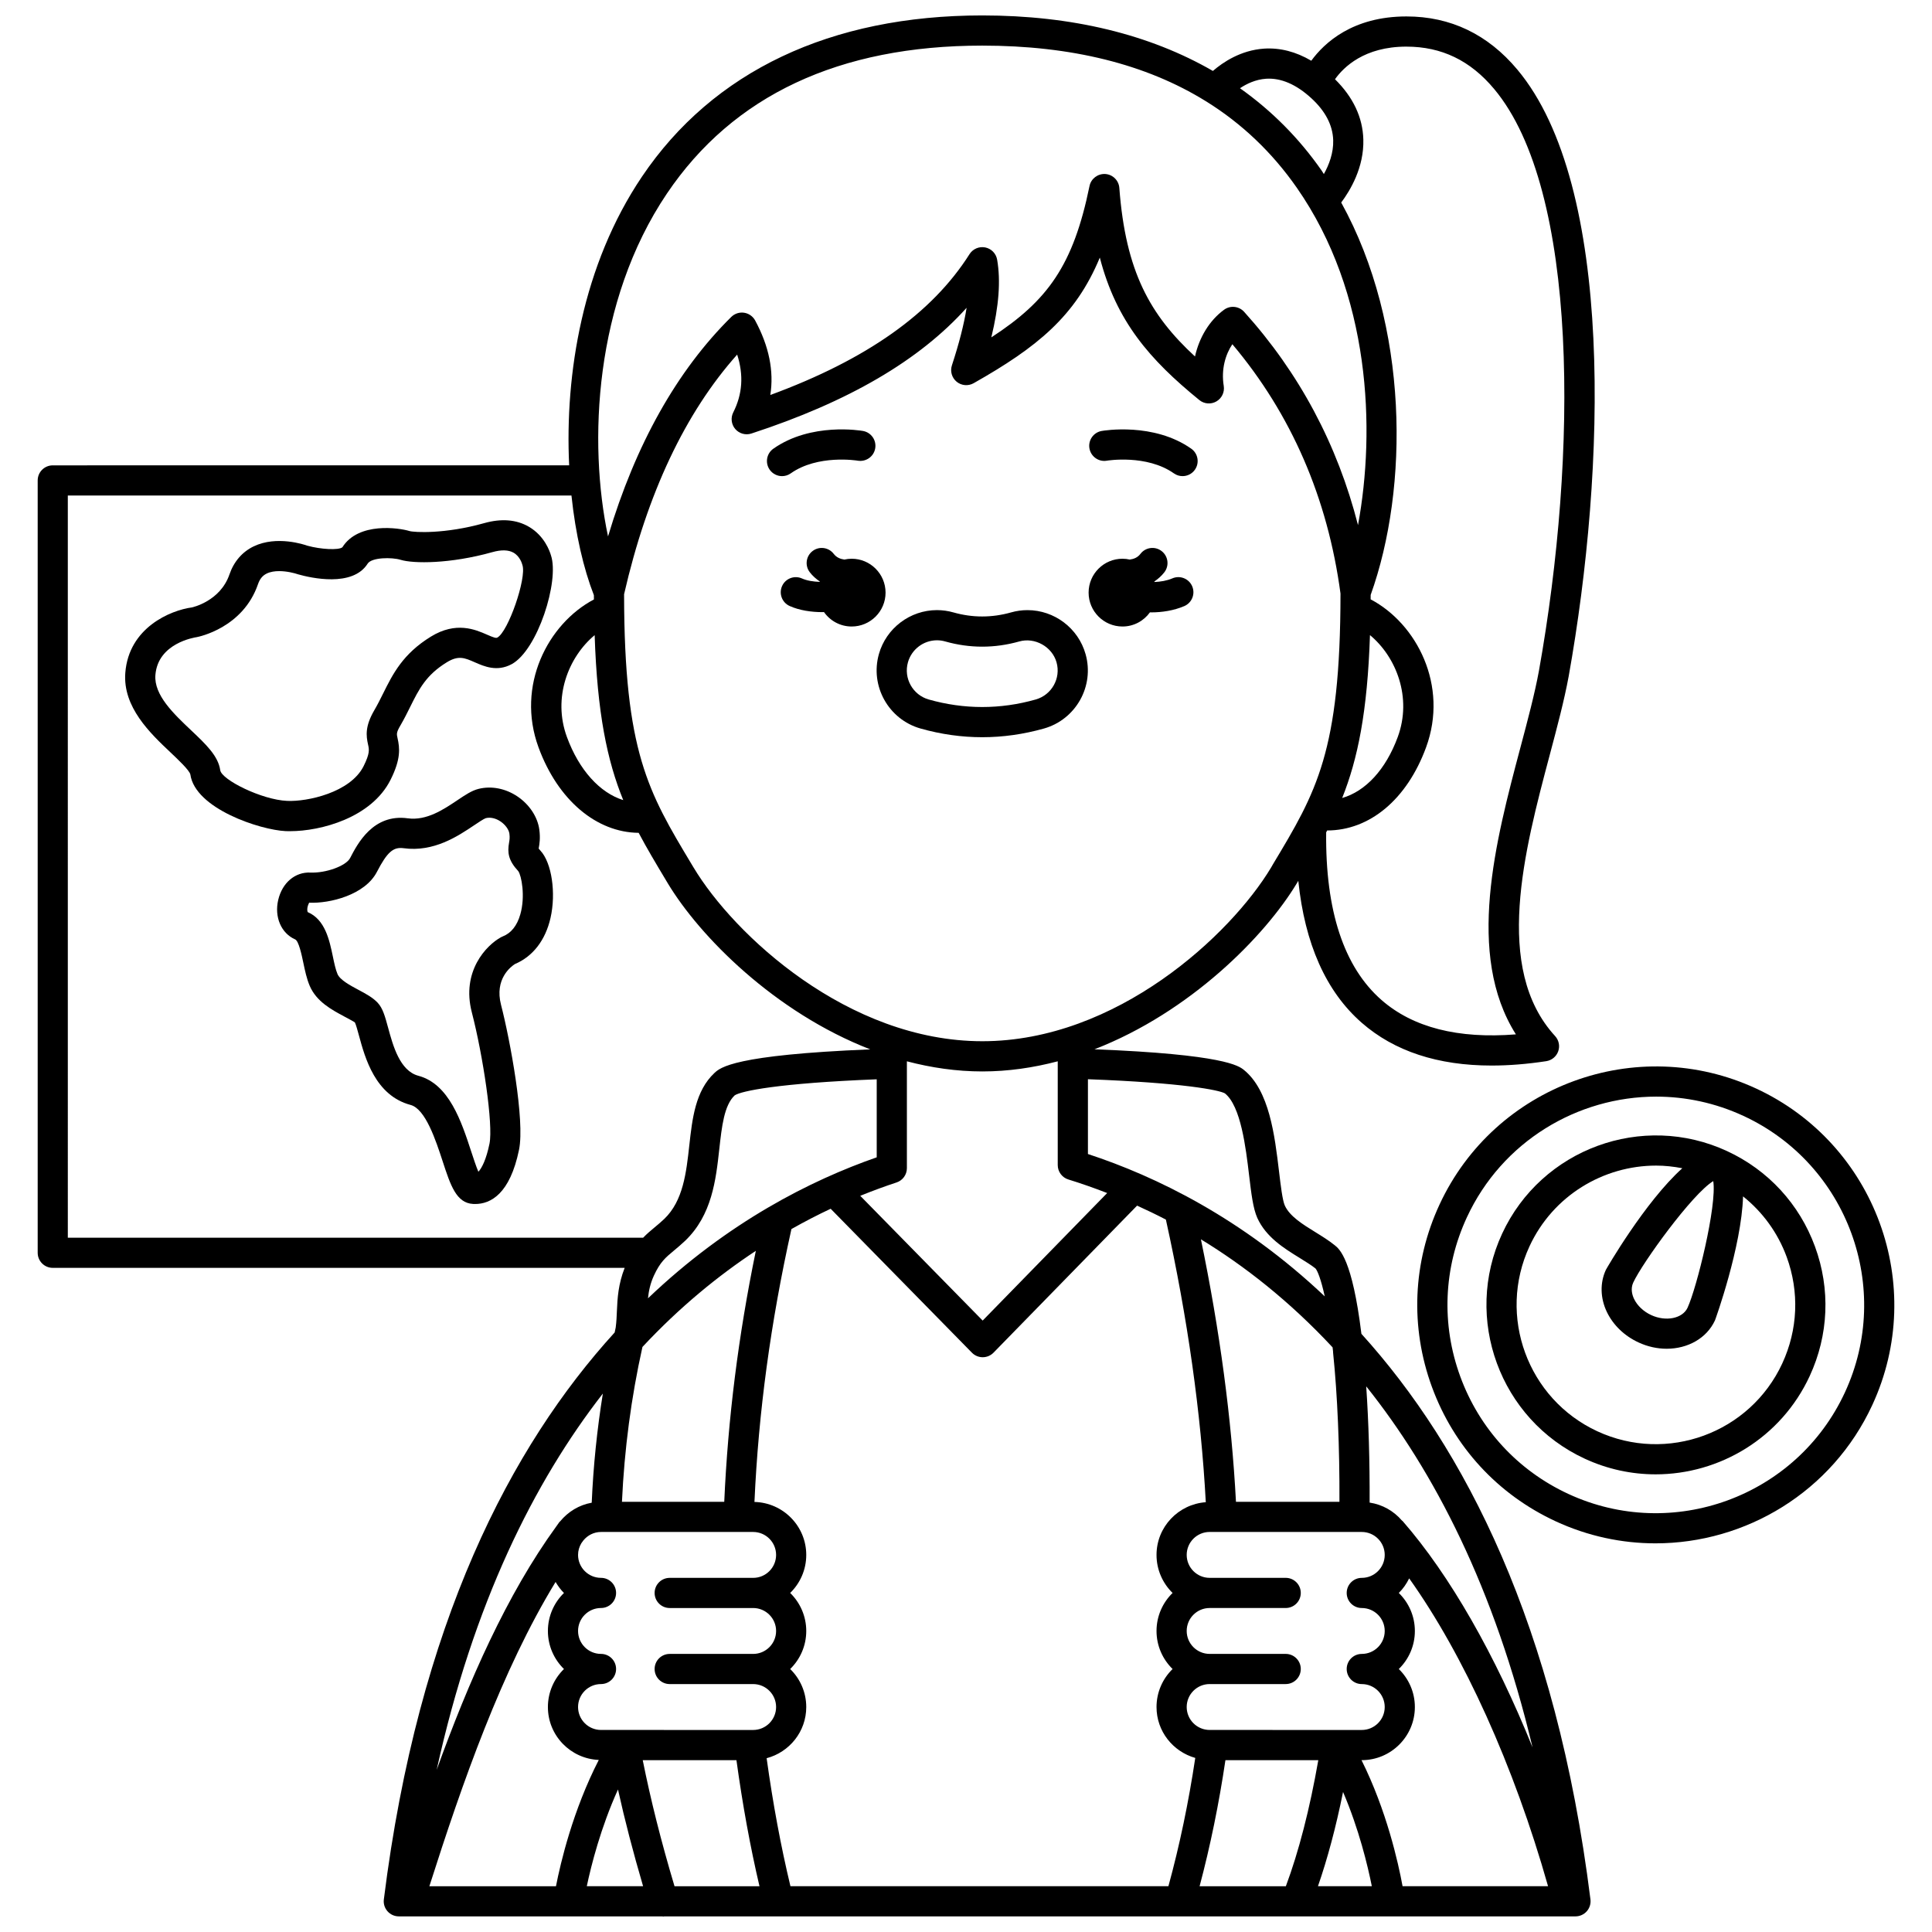
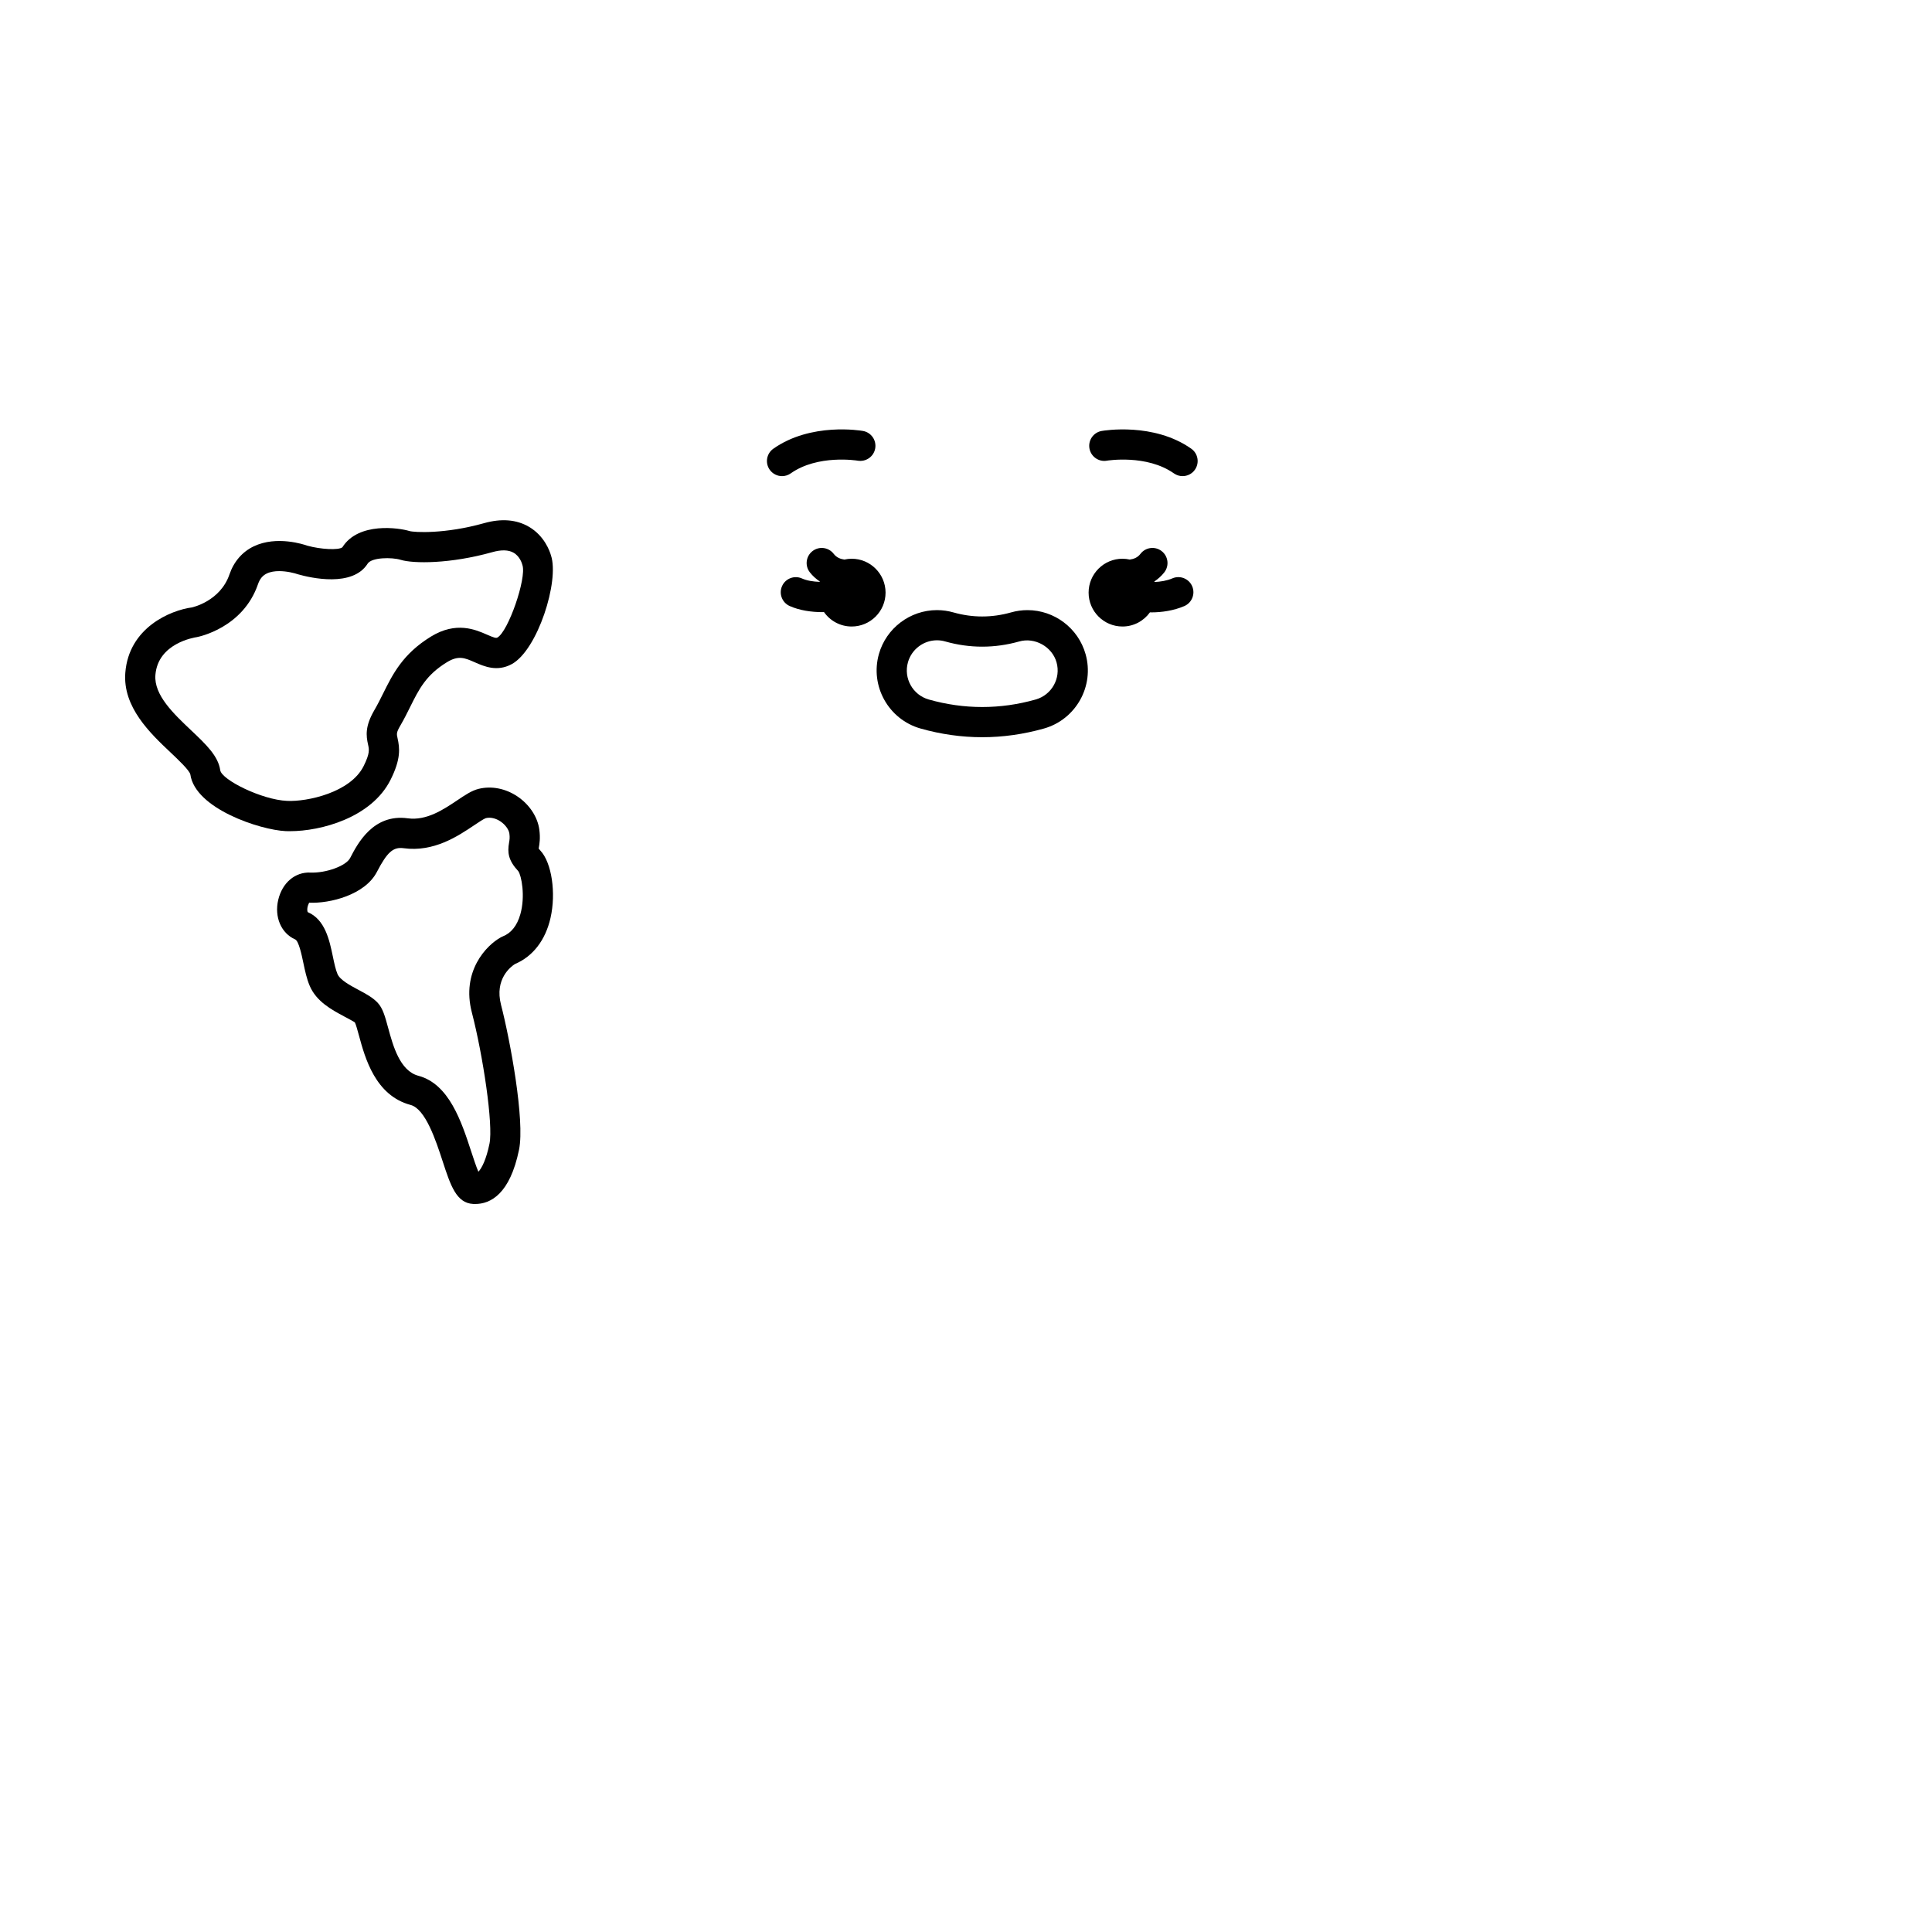
<svg xmlns="http://www.w3.org/2000/svg" width="800px" height="800px" version="1.1" viewBox="144 144 512 512">
  <defs>
    <clipPath id="a">
-       <path d="m153 148.09h414v503.81h-414z" />
+       <path d="m153 148.09v503.81h-414z" />
    </clipPath>
  </defs>
  <path d="m454.7 297.27c-1.473 0.629-3.129 0.895-4.742 0.969-0.016-0.043-0.023-0.09-0.039-0.133 0.98-0.684 1.891-1.469 2.656-2.461 1.344-1.75 1.016-4.258-0.734-5.606-1.75-1.348-4.262-1.02-5.606 0.734-0.758 0.992-1.758 1.371-2.832 1.516-0.625-0.137-1.266-0.219-1.93-0.219-4.957 0-8.98 4.023-8.98 8.98 0 4.957 4.023 8.98 8.98 8.98 3.008 0 5.648-1.492 7.281-3.758 0.09 0 0.168 0.016 0.25 0.016 2.941 0 6.055-0.473 8.84-1.664 2.031-0.871 2.969-3.223 2.102-5.25-0.867-2.039-3.227-2.973-5.246-2.106z" />
  <path d="m369.7 292.07c-0.664 0-1.309 0.082-1.93 0.219-1.066-0.145-2.066-0.527-2.832-1.516-1.344-1.754-3.859-2.082-5.606-0.734-1.75 1.344-2.082 3.856-0.734 5.606 0.762 0.996 1.676 1.777 2.66 2.461-0.012 0.031-0.02 0.062-0.031 0.098-1.695-0.059-3.383-0.32-4.691-0.902-2.019-0.902-4.383 0-5.281 2.019-0.898 2.016 0.004 4.379 2.019 5.281 2.59 1.16 5.719 1.621 8.738 1.621 0.121 0 0.23-0.016 0.352-0.02 1.621 2.312 4.301 3.828 7.34 3.828 4.957 0 8.98-4.023 8.98-8.98-0.008-4.957-4.027-8.98-8.984-8.98z" />
  <path d="m435.95 258.21c-2.168 0.383-3.613 2.445-3.238 4.621 0.379 2.172 2.457 3.641 4.617 3.254 0.109-0.02 10.543-1.723 17.766 3.363 0.699 0.496 1.504 0.73 2.297 0.73 1.254 0 2.496-0.586 3.269-1.695 1.27-1.809 0.84-4.301-0.965-5.574-9.977-7.023-23.191-4.797-23.746-4.699z" />
  <path d="m353.55 269.45c7.172-5.059 17.512-3.406 17.762-3.363 2.176 0.363 4.242-1.074 4.625-3.246 0.383-2.176-1.066-4.25-3.242-4.633-0.559-0.098-13.77-2.328-23.75 4.703-1.805 1.27-2.238 3.766-0.965 5.574 0.781 1.102 2.016 1.695 3.269 1.695 0.797 0 1.602-0.234 2.301-0.73z" />
  <g clip-path="url(#a)">
-     <path d="m497.7 473.99c-1.562-1.262-3.375-2.383-5.125-3.465-3.336-2.059-6.785-4.184-8.086-7.047-0.625-1.402-1.082-5.254-1.527-8.977-1.145-9.598-2.562-21.543-9.359-26.992-1.312-1.039-5.242-4.094-39.555-5.438 25.297-9.812 45.191-29.941 53.664-44.059l0.352-0.582c1.723 16.633 7.301 29.285 16.785 37.594 8.637 7.559 20.188 11.359 34.457 11.359 4.551 0 9.375-0.387 14.469-1.16 1.461-0.223 2.68-1.23 3.172-2.625 0.492-1.395 0.172-2.941-0.828-4.031-16.457-17.922-8.137-49.234-1.449-74.398 1.996-7.504 3.879-14.59 5.047-20.945 9.832-54.922 12.168-129.99-13.602-160.78-7.824-9.348-17.711-14.086-29.387-14.086-14.266 0-21.77 7-25.223 11.738-4.066-2.394-8.266-3.484-12.535-3.207-6.16 0.422-10.879 3.613-13.539 5.914-16.758-9.676-37.332-14.711-61.105-14.711-40.168 0-71.363 14.777-90.203 42.734-15.758 23.383-20.449 52.293-19.289 76.496l-136.85 0.004c-2.207 0-3.996 1.789-3.996 3.996v204.68c0 2.207 1.789 3.996 3.996 3.996h151.56c-1.688 4.301-1.918 8.047-2.055 11.367-0.059 1.449-0.117 2.914-0.32 4.438-0.105 0.438-0.176 0.879-0.277 1.316-27.422 30.102-52.016 77.031-61.168 150.25-0.145 1.141 0.211 2.281 0.973 3.141 0.754 0.859 1.852 1.352 3 1.352h2.621 0.012 0.012 67.152c0.098 0.008 0.184 0.043 0.281 0.043 0.102 0 0.199-0.035 0.301-0.043h167.45 0.012 0.012 71.961 0.012 0.016 1.977c1.148 0 2.238-0.492 3-1.352 0.758-0.859 1.113-2.004 0.973-3.141-9.105-72.863-33.391-119.73-60.699-149.89-2.43-19.789-5.801-22.465-7.09-23.492zm-35.793 169.88c2.84-10.684 5.133-21.871 6.844-33.41h24.613c-2.277 12.992-5.164 24.191-8.598 33.41zm-108.43 0c-2.543-10.598-4.621-21.777-6.312-33.926 6.023-1.59 10.5-7.039 10.5-13.559 0-3.945-1.637-7.519-4.258-10.078 2.625-2.559 4.258-6.133 4.258-10.078 0-3.945-1.637-7.519-4.258-10.078 2.625-2.559 4.258-6.133 4.258-10.078 0-7.644-6.133-13.852-13.727-14.039 1.07-23.801 4.285-47.539 9.801-72.32 3.543-2.004 7.016-3.789 10.395-5.379l37.438 38.148c0.75 0.766 1.777 1.199 2.856 1.199h0.004c1.074 0 2.102-0.438 2.856-1.203l38.051-38.973c2.5 1.137 5.039 2.352 7.633 3.699 5.769 26.133 9.305 51.293 10.574 74.895-7.281 0.531-13.055 6.559-13.055 13.973 0 3.945 1.637 7.519 4.258 10.078-2.625 2.559-4.258 6.133-4.258 10.078 0 3.945 1.637 7.519 4.258 10.078-2.625 2.559-4.258 6.133-4.258 10.078 0 6.434 4.363 11.812 10.266 13.484-1.766 11.773-4.148 23.172-7.117 34l-100.16-0.004zm-30.723 0c-3.547-11.871-6.316-22.883-8.422-33.41h24.832c1.645 11.926 3.656 22.941 6.106 33.41zm-31.52-80.633c0.633 1.055 1.348 2.059 2.223 2.914-2.625 2.559-4.258 6.133-4.258 10.078 0 3.945 1.637 7.519 4.258 10.078-2.625 2.559-4.258 6.133-4.258 10.078 0 7.559 6 13.699 13.484 14.016-6.859 13.355-10.125 27.215-11.344 33.469h-33.551c8.742-27.441 19.16-57.219 33.445-80.633zm7.363-11.004c1.117-1.359 2.785-2.246 4.68-2.246h40.316c3.356 0 6.082 2.727 6.082 6.082s-2.727 6.082-6.082 6.082h-22.117c-2.207 0-3.996 1.789-3.996 3.996s1.789 3.996 3.996 3.996h22.117c3.356 0 6.082 2.727 6.082 6.082s-2.727 6.082-6.082 6.082h-22.117c-2.207 0-3.996 1.789-3.996 3.996s1.789 3.996 3.996 3.996h22.117c3.356 0 6.082 2.731 6.082 6.082s-2.727 6.082-6.082 6.082l-40.32-0.004c-3.356 0-6.082-2.727-6.082-6.082 0-3.356 2.727-6.082 6.082-6.082 2.207 0 3.996-1.789 3.996-3.996s-1.789-3.996-3.996-3.996c-3.356 0-6.082-2.731-6.082-6.082 0-3.352 2.727-6.082 6.082-6.082 2.207 0 3.996-1.789 3.996-3.996s-1.789-3.996-3.996-3.996c-3.356 0-6.082-2.731-6.082-6.082 0-1.133 0.332-2.176 0.867-3.082 0.188-0.242 0.355-0.508 0.539-0.75zm24.02-76.832c0.902-0.75 1.871-1.559 2.949-2.578 7.125-6.824 8.156-16.145 9.062-24.371 0.66-5.934 1.273-11.531 4.07-14.168 1.652-1.133 11.492-3.234 37.641-4.258v20.676c-17.379 6.051-39.43 17.133-60.617 37.363 0.203-1.945 0.59-3.863 1.551-5.981 1.676-3.633 3.055-4.781 5.344-6.684zm104.52-18.824c3.246 1 6.695 2.203 10.277 3.59l-32.996 33.797-32.445-33.062c3.348-1.352 6.57-2.539 9.613-3.535 1.645-0.535 2.75-2.07 2.75-3.797v-27.812-0.008-0.008-0.484c6.422 1.684 13.105 2.684 19.988 2.684 6.883 0 13.566-0.996 19.988-2.684v27.504c0 1.75 1.145 3.301 2.824 3.816zm-82.832 18.906c-4.66 22.66-7.394 44.547-8.371 66.508h-27.109c0.637-13.895 2.449-27.656 5.43-41.035 9.895-10.602 20.121-18.914 30.051-25.473zm-36.531 142.75c1.805 8.172 4.031 16.688 6.652 25.633h-14.918c1.18-5.59 3.703-15.551 8.266-25.633zm197.11-68.246c3.356 0 6.082 2.727 6.082 6.082 0 3.356-2.727 6.082-6.082 6.082-2.207 0-3.996 1.789-3.996 3.996s1.789 3.996 3.996 3.996c3.356 0 6.082 2.727 6.082 6.082 0 3.356-2.727 6.082-6.082 6.082-2.207 0-3.996 1.789-3.996 3.996s1.789 3.996 3.996 3.996c3.356 0 6.082 2.731 6.082 6.082 0 3.352-2.727 6.082-6.082 6.082l-40.316-0.004c-3.356 0-6.082-2.727-6.082-6.082s2.727-6.082 6.082-6.082h20.156c2.207 0 3.996-1.789 3.996-3.996s-1.789-3.996-3.996-3.996h-20.156c-3.356 0-6.082-2.731-6.082-6.082s2.727-6.082 6.082-6.082h20.156c2.207 0 3.996-1.789 3.996-3.996s-1.789-3.996-3.996-3.996h-20.156c-3.356 0-6.082-2.731-6.082-6.082s2.727-6.082 6.082-6.082zm-4.961 68.902c4.215 9.84 6.531 19.512 7.625 24.977h-14.277c2.539-7.309 4.766-15.648 6.652-24.977zm4.894-8.43h0.062c7.758 0 14.074-6.316 14.074-14.074 0-3.945-1.637-7.519-4.258-10.078 2.625-2.559 4.258-6.133 4.258-10.078 0-3.945-1.637-7.519-4.258-10.078 1.137-1.105 2.039-2.43 2.75-3.863 14.496 20.348 27.758 49.633 36.805 81.582h-38.555c-1.152-6.281-4.258-20.125-10.879-33.41zm10.898-63.359c-0.055-0.062-0.137-0.09-0.195-0.148-2.152-2.508-5.141-4.238-8.555-4.75 0.047-10.898-0.266-21.508-0.902-30.805 17.949 22.484 33.973 53.344 44.078 95.684-9.859-24.438-21.879-45.609-34.426-59.98zm-18.449-45.012c0 0.137 0.008 0.277 0.02 0.41 1.156 11.176 1.738 25.078 1.68 39.492h-27.422c-1.164-22.027-4.277-45.363-9.289-69.555 11.48 7 23.426 16.312 34.891 28.629 0.043 0.355 0.086 0.652 0.121 1.023zm-22.242-46.633c0.582 4.902 1.043 8.77 2.176 11.312 2.328 5.102 7.027 8.008 11.176 10.57 1.605 0.996 3.129 1.93 4.234 2.812 0.531 0.582 1.469 2.863 2.461 7.402-21.891-20.723-44.77-31.82-62.758-37.723v-19.82c25.188 0.934 34.848 2.887 36.309 3.754 4.227 3.394 5.535 14.402 6.402 21.691zm5.832-81.555c-10.68 17.805-40.895 46.035-76.527 46.035-35.629 0-65.844-28.23-76.523-46.035l-0.539-0.895c-11.484-19.133-17.828-29.727-17.879-71.523 6.125-26.723 16.191-48.059 29.969-63.512 1.754 5.438 1.406 10.488-1.035 15.316-0.73 1.441-0.52 3.184 0.531 4.41 1.051 1.227 2.746 1.695 4.273 1.195 25.73-8.41 44.523-19.371 57.035-33.324-0.684 4.352-1.977 9.395-3.898 15.266-0.512 1.57-0.008 3.293 1.266 4.336 1.27 1.043 3.07 1.191 4.5 0.383 16.719-9.469 26.965-17.672 33.434-33.285 4.387 16.891 13.195 27.02 26.375 37.754 1.289 1.051 3.082 1.191 4.523 0.359 1.434-0.832 2.211-2.461 1.945-4.098-0.719-4.438 0.465-8.355 2.281-11.059 15.621 18.531 25.258 40.742 28.66 66.078-0.031 41.965-6.375 52.555-17.883 71.715zm-171.69-17.863c-6.195-1.93-11.703-7.949-14.926-16.715-3.852-10.469 0.395-21.211 7.348-27 0.684 20.695 3.324 33.285 7.578 43.715zm197.89-43.73c6.961 5.785 11.215 16.539 7.359 27.016-3.18 8.645-8.543 14.375-14.723 16.152 4.129-10.324 6.691-22.828 7.363-43.168zm9.656-155.95c9.328 0 16.934 3.668 23.254 11.227 22.461 26.836 22.145 96.801 11.863 154.21-1.105 6.023-2.949 12.969-4.906 20.316-6.555 24.668-14.574 54.844-1.195 76.008-15.332 1.227-27.297-1.82-35.625-9.113-9.977-8.734-14.887-23.699-14.656-44.426 0.09-0.164 0.176-0.328 0.262-0.496 11.258-0.016 21.133-8.203 26.207-22.008 6.031-16.41-2.484-32.82-14.688-39.242 0-0.398 0.012-0.762 0.012-1.172 10.18-28.379 10.211-71.375-7.809-103.99 2.375-3.172 6.078-9.301 5.863-16.727-0.164-5.856-2.711-11.211-7.508-15.945 2.273-3.199 7.758-8.645 18.926-8.645zm-37.211 8.512c3.938-0.262 7.996 1.469 12.02 5.164 3.715 3.41 5.66 7.144 5.789 11.094 0.113 3.445-1.141 6.609-2.473 9-0.215-0.316-0.395-0.652-0.617-0.965-5.981-8.57-13.23-15.84-21.613-21.781 1.777-1.184 4.133-2.32 6.894-2.512zm-158.76 30.426c17.539-26.016 45.66-39.207 83.578-39.207 23.621 0 43.414 4.934 59.195 14.703 0.008 0.004 0.008 0.016 0.016 0.02 0.039 0.035 0.098 0.039 0.141 0.074 9.449 5.879 17.461 13.504 23.984 22.852 19.57 28.039 20.902 64.148 16.23 89.426-5.457-21.375-15.566-40.328-30.176-56.523-1.375-1.523-3.684-1.758-5.332-0.543-3.875 2.84-6.574 7.34-7.691 12.379-11.91-11.008-18.383-22.465-20.051-44.672-0.148-1.992-1.742-3.562-3.734-3.691-1.98-0.109-3.769 1.234-4.168 3.188-4.305 20.996-11.051 30.383-26.02 40.109 2.016-8.336 2.504-15.016 1.539-20.594-0.281-1.633-1.535-2.918-3.156-3.242-1.621-0.32-3.273 0.383-4.16 1.777-9.926 15.676-27.238 27.926-52.797 37.328 1-6.32-0.34-12.93-4.012-19.742-0.602-1.105-1.684-1.871-2.926-2.055-1.238-0.191-2.504 0.223-3.402 1.105-14.406 14.238-25.363 33.766-32.664 58.172-5.266-24.762-3.688-62.242 15.605-90.863zm-158.77 80.027 133.47-0.004c1.082 10.285 3.207 19.387 5.941 26.406 0 0.391 0.012 0.746 0.012 1.137-12.195 6.43-20.699 22.832-14.672 39.227 5.129 13.949 15.34 22.523 26.527 22.621 2.141 4.047 4.519 8.039 7.148 12.418l0.535 0.895c8.477 14.125 28.379 34.258 53.688 44.07-36.098 1.48-39.734 4.805-41.301 6.269-5.055 4.75-5.863 12.102-6.652 19.211-0.797 7.207-1.621 14.66-6.633 19.461-0.914 0.871-1.758 1.566-2.543 2.219-1.039 0.863-2.059 1.719-3.059 2.758l-152.46-0.008zm138.84 266.91c-3.367 0.594-6.281 2.406-8.371 4.945-0.059 0.066-0.141 0.105-0.195 0.176-0.105 0.141-0.203 0.293-0.305 0.434-0.172 0.23-0.344 0.461-0.5 0.703-13.145 18.082-23.281 41.16-31.723 64.555 9.754-44.227 25.867-76.383 44.043-99.734-1.531 9.516-2.527 19.168-2.949 28.922z" />
-   </g>
-   <path d="m609.39 432.47c-31.625-14.656-69.262-0.844-83.914 30.77-7.098 15.316-7.809 32.48-1.996 48.328s17.445 28.484 32.766 35.582c8.578 3.973 17.59 5.852 26.477 5.852 23.871 0 46.762-13.578 57.438-36.621 14.652-31.613 0.852-69.258-30.77-83.91zm23.52 80.555c-12.801 27.621-45.684 39.672-73.297 26.875-13.379-6.199-23.543-17.238-28.617-31.082-5.078-13.844-4.457-28.836 1.742-42.215 9.328-20.129 29.324-31.988 50.176-31.988 7.758 0 15.633 1.645 23.125 5.113 27.609 12.793 39.668 45.676 26.871 73.297z" />
-   <path d="m601.71 449.06c-22.461-10.414-49.219-0.602-59.629 21.867-10.41 22.469-0.602 49.219 21.867 59.629 6.094 2.828 12.5 4.16 18.812 4.16 16.961 0 33.227-9.648 40.816-26.023 5.047-10.883 5.547-23.078 1.414-34.344-4.133-11.266-12.402-20.242-23.281-25.289zm-10.492 41.508c-1.332 2.859-5.746 3.746-9.645 1.938-2.023-0.938-3.672-2.492-4.523-4.262-0.43-0.887-1.023-2.633-0.227-4.348 2.434-5.254 15.59-23.465 21.207-26.891 1.016 6.496-4.379 28.305-6.812 33.562zm25.102 14.762c-8.559 18.469-30.539 26.535-49.016 17.973-18.469-8.559-26.527-30.547-17.973-49.016 6.234-13.461 19.609-21.391 33.551-21.391 2.312 0 4.633 0.254 6.949 0.699-9.93 8.934-20.137 26.668-20.262 26.934-1.59 3.434-1.492 7.508 0.277 11.18 1.668 3.461 4.641 6.32 8.371 8.047 2.453 1.141 5.012 1.676 7.477 1.676 5.531 0 10.57-2.727 12.785-7.504 0.125-0.27 7.051-19.527 7.449-32.875 5.195 4.16 9.211 9.637 11.562 16.047 3.387 9.262 2.973 19.285-1.172 28.23z" />
+     </g>
  <path d="m416.29 305.69c-1.477 0-2.938 0.203-4.344 0.605-5.094 1.438-10.215 1.434-15.254 0.008-1.422-0.406-2.902-0.617-4.387-0.617-7.121 0-13.449 4.785-15.383 11.637-2.398 8.484 2.547 17.336 11.027 19.742 5.398 1.531 10.898 2.305 16.355 2.305 5.453 0 10.953-0.777 16.352-2.301 8.484-2.406 13.43-11.254 11.035-19.711-1.93-6.875-8.262-11.668-15.402-11.668zm2.184 23.684c-9.379 2.66-18.98 2.656-28.348 0-4.238-1.203-6.711-5.629-5.508-9.871 0.969-3.426 4.129-5.82 7.688-5.82 0.738 0 1.477 0.105 2.195 0.312 6.484 1.836 13.105 1.836 19.625-0.004 4.106-1.164 8.707 1.387 9.867 5.531 1.199 4.227-1.277 8.648-5.519 9.852z" />
  <path d="m220.89 364.27c8.121 0 21.57-3.543 26.621-13.637 2.754-5.508 2.441-8.359 1.84-11.031-0.25-1.102-0.332-1.477 0.75-3.328 0.984-1.688 1.812-3.34 2.609-4.957 2.336-4.695 4.176-8.406 9.68-11.793 3.102-1.91 4.742-1.199 7.453-0.004 2.481 1.086 5.867 2.574 9.738 0.5 6.891-3.703 12.711-22.086 10.434-28.836-0.324-1.129-1.727-5.172-5.836-7.578-3.297-1.93-7.293-2.254-11.871-0.969-10.41 2.926-18.559 2.465-19.812 2.086-2.668-0.824-13.5-2.473-17.762 4.309-0.992 0.816-5.719 0.566-9.27-0.418-0.812-0.289-8.105-2.758-14.223 0.172-3.039 1.461-5.262 4.031-6.43 7.438-2.449 7.141-9.855 8.719-9.934 8.742-5.699 0.762-16.727 5.359-17.664 17.301-0.719 9.129 6.617 16.062 11.969 21.121 1.996 1.883 5.004 4.731 5.262 5.832 1.258 9.078 18.508 14.73 25.285 15.035 0.367 0.008 0.762 0.016 1.16 0.016zm-18.527-16.16c-0.523-3.769-3.84-6.91-7.688-10.547-4.644-4.391-9.91-9.363-9.492-14.68 0.668-8.449 10.363-9.945 10.969-10.039 0.5-0.094 12.242-2.434 16.223-14.039 0.477-1.383 1.211-2.277 2.312-2.812 0.965-0.469 2.125-0.641 3.285-0.641 2.016 0 4.035 0.508 5.055 0.859 3.301 0.934 14.406 3.496 18.402-2.836 1.07-1.695 6.438-1.723 8.723-1.023 3.387 1.047 13.168 1.102 24.32-2.027 2.379-0.668 4.262-0.621 5.609 0.137 1.688 0.953 2.242 2.887 2.246 2.906 0.035 0.125 0.102 0.328 0.129 0.406 1.129 3.481-3.785 17.652-6.66 19.191-0.344 0.184-0.887 0.035-2.746-0.781-3.059-1.34-8.176-3.578-14.852 0.52-7.453 4.586-10.09 9.902-12.648 15.043-0.727 1.465-1.469 2.957-2.359 4.484-2.465 4.227-2.184 6.727-1.645 9.121 0.289 1.273 0.512 2.277-1.191 5.691-3.496 6.996-14.945 9.457-20.273 9.199-6.715-0.289-17.367-5.59-17.719-8.133z" />
  <path d="m286.75 368.88c0.012-0.062 0.023-0.125 0.035-0.191 0.176-1.012 0.449-2.539 0.137-4.856-0.453-3.328-2.602-6.602-5.754-8.738-3.156-2.144-6.926-2.887-10.355-2.031-1.789 0.445-3.473 1.574-5.606 3.004-3.641 2.438-8.148 5.477-13.148 4.793-9.164-1.25-13.293 6.699-15.273 10.527-1.09 2.102-6.441 4.023-10.512 3.852-4.082-0.191-7.477 2.711-8.543 7.238-1.066 4.539 0.781 8.844 4.488 10.473 0.957 0.414 1.738 4.156 2.16 6.164 0.438 2.086 0.887 4.25 1.699 6.148 1.777 4.172 5.856 6.352 9.133 8.105 1.105 0.59 2.621 1.402 2.828 1.574 0.27 0.473 0.742 2.211 1.086 3.477 1.617 5.949 4.328 15.902 13.684 18.402 3.957 1.055 6.68 9.379 8.484 14.887 2.109 6.457 3.637 11.117 8.098 11.352 0.168 0.008 0.34 0.012 0.512 0.012 4.086 0 9.23-2.609 11.645-14.383 1.594-7.797-2.391-29.203-4.773-38.406-1.773-6.856 2.637-10.137 3.703-10.812 4.742-1.996 8.074-6.316 9.414-12.211 1.508-6.629 0.316-14.617-2.656-17.809-0.23-0.254-0.387-0.441-0.484-0.57zm-4.859 17.426c-0.859 3.012-2.43 4.981-4.664 5.856-0.156 0.059-0.312 0.133-0.461 0.215-3.906 2.141-10.543 9.055-7.727 19.91 2.969 11.453 5.711 29.758 4.68 34.797-0.859 4.195-2.031 6.484-2.945 7.441-0.594-1.387-1.312-3.578-1.879-5.305-2.613-8-5.871-17.957-14.02-20.129-4.914-1.312-6.715-7.934-8.031-12.773-0.812-2.977-1.395-5.129-2.766-6.59-1.312-1.395-3.148-2.379-5.094-3.414-2.172-1.164-4.875-2.606-5.547-4.191-0.5-1.176-0.855-2.863-1.227-4.648-0.91-4.356-2.047-9.777-6.652-11.754-0.078-0.117-0.203-0.613-0.062-1.316 0.152-0.738 0.492-1.164 0.391-1.18 5.582 0.254 14.852-2.082 17.996-8.16 2.727-5.254 4.32-6.66 7.086-6.281 8.008 1.098 14.426-3.223 18.684-6.078 1.086-0.73 2.578-1.73 3.082-1.883 1.215-0.312 2.656 0.016 3.934 0.887 1.242 0.844 2.176 2.129 2.324 3.199 0.145 1.078 0.043 1.656-0.082 2.387-0.469 2.629-0.211 4.723 2.426 7.551 0.852 1.137 1.93 6.641 0.555 11.461z" />
</svg>